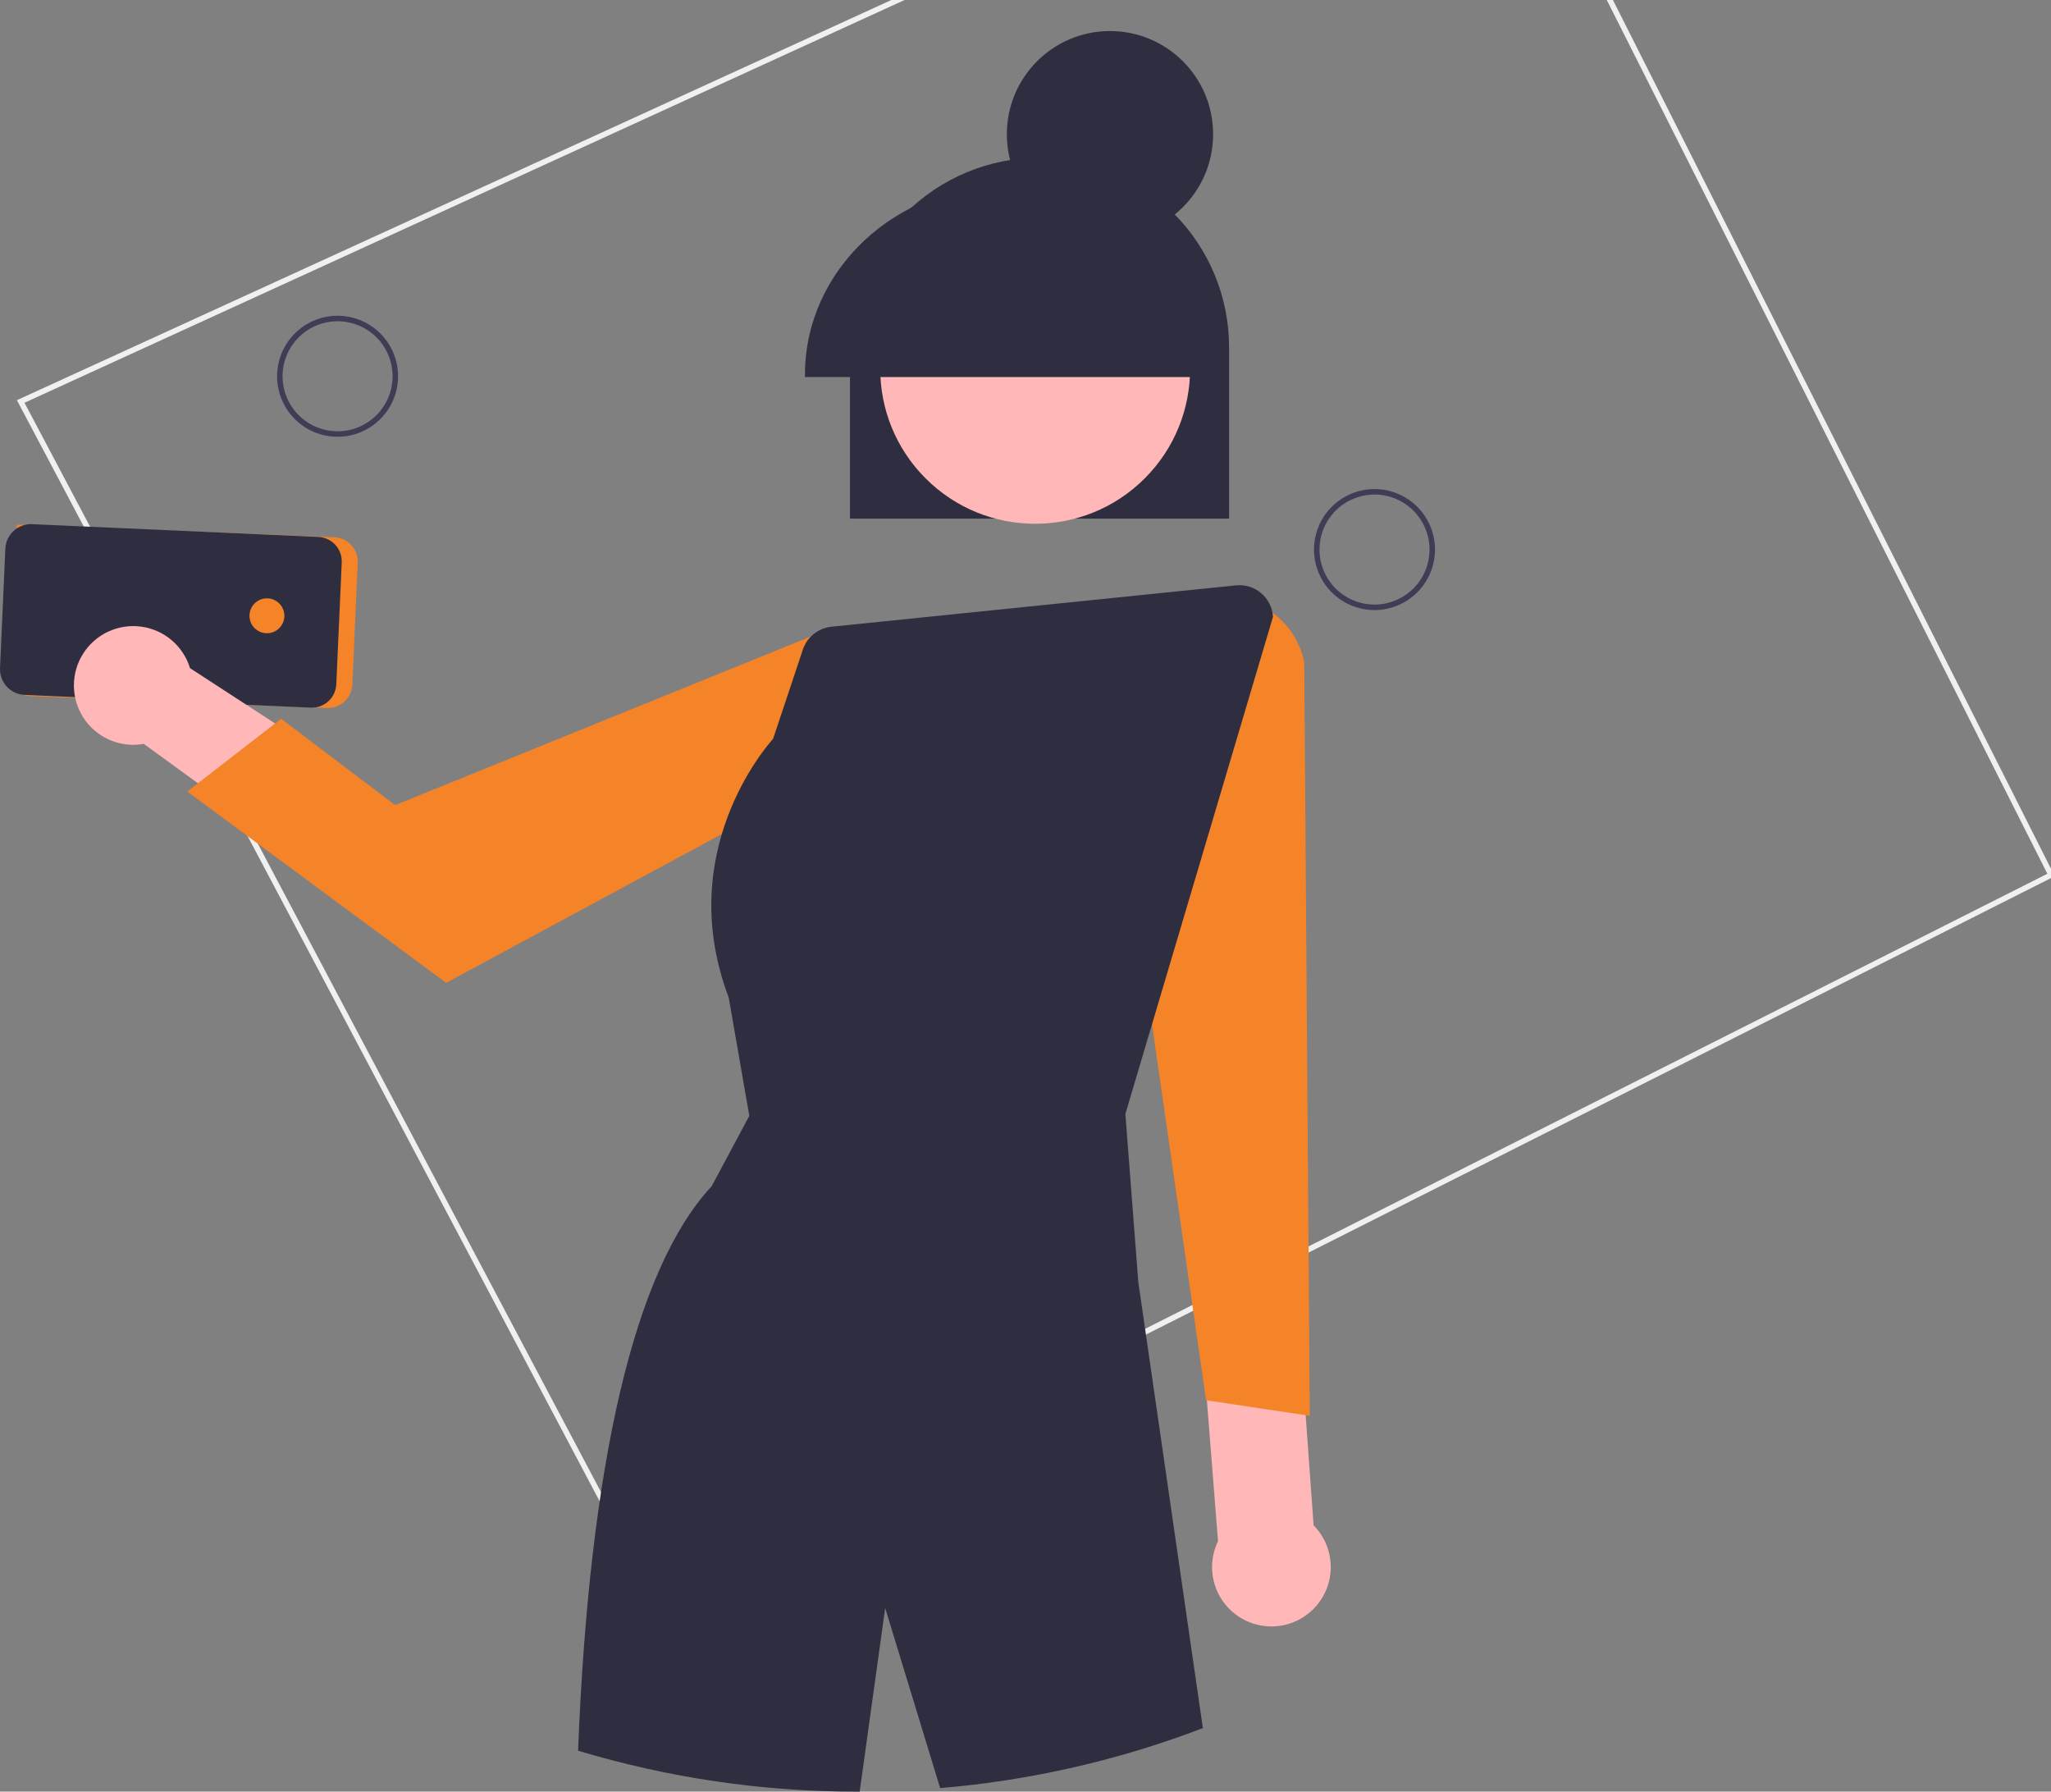
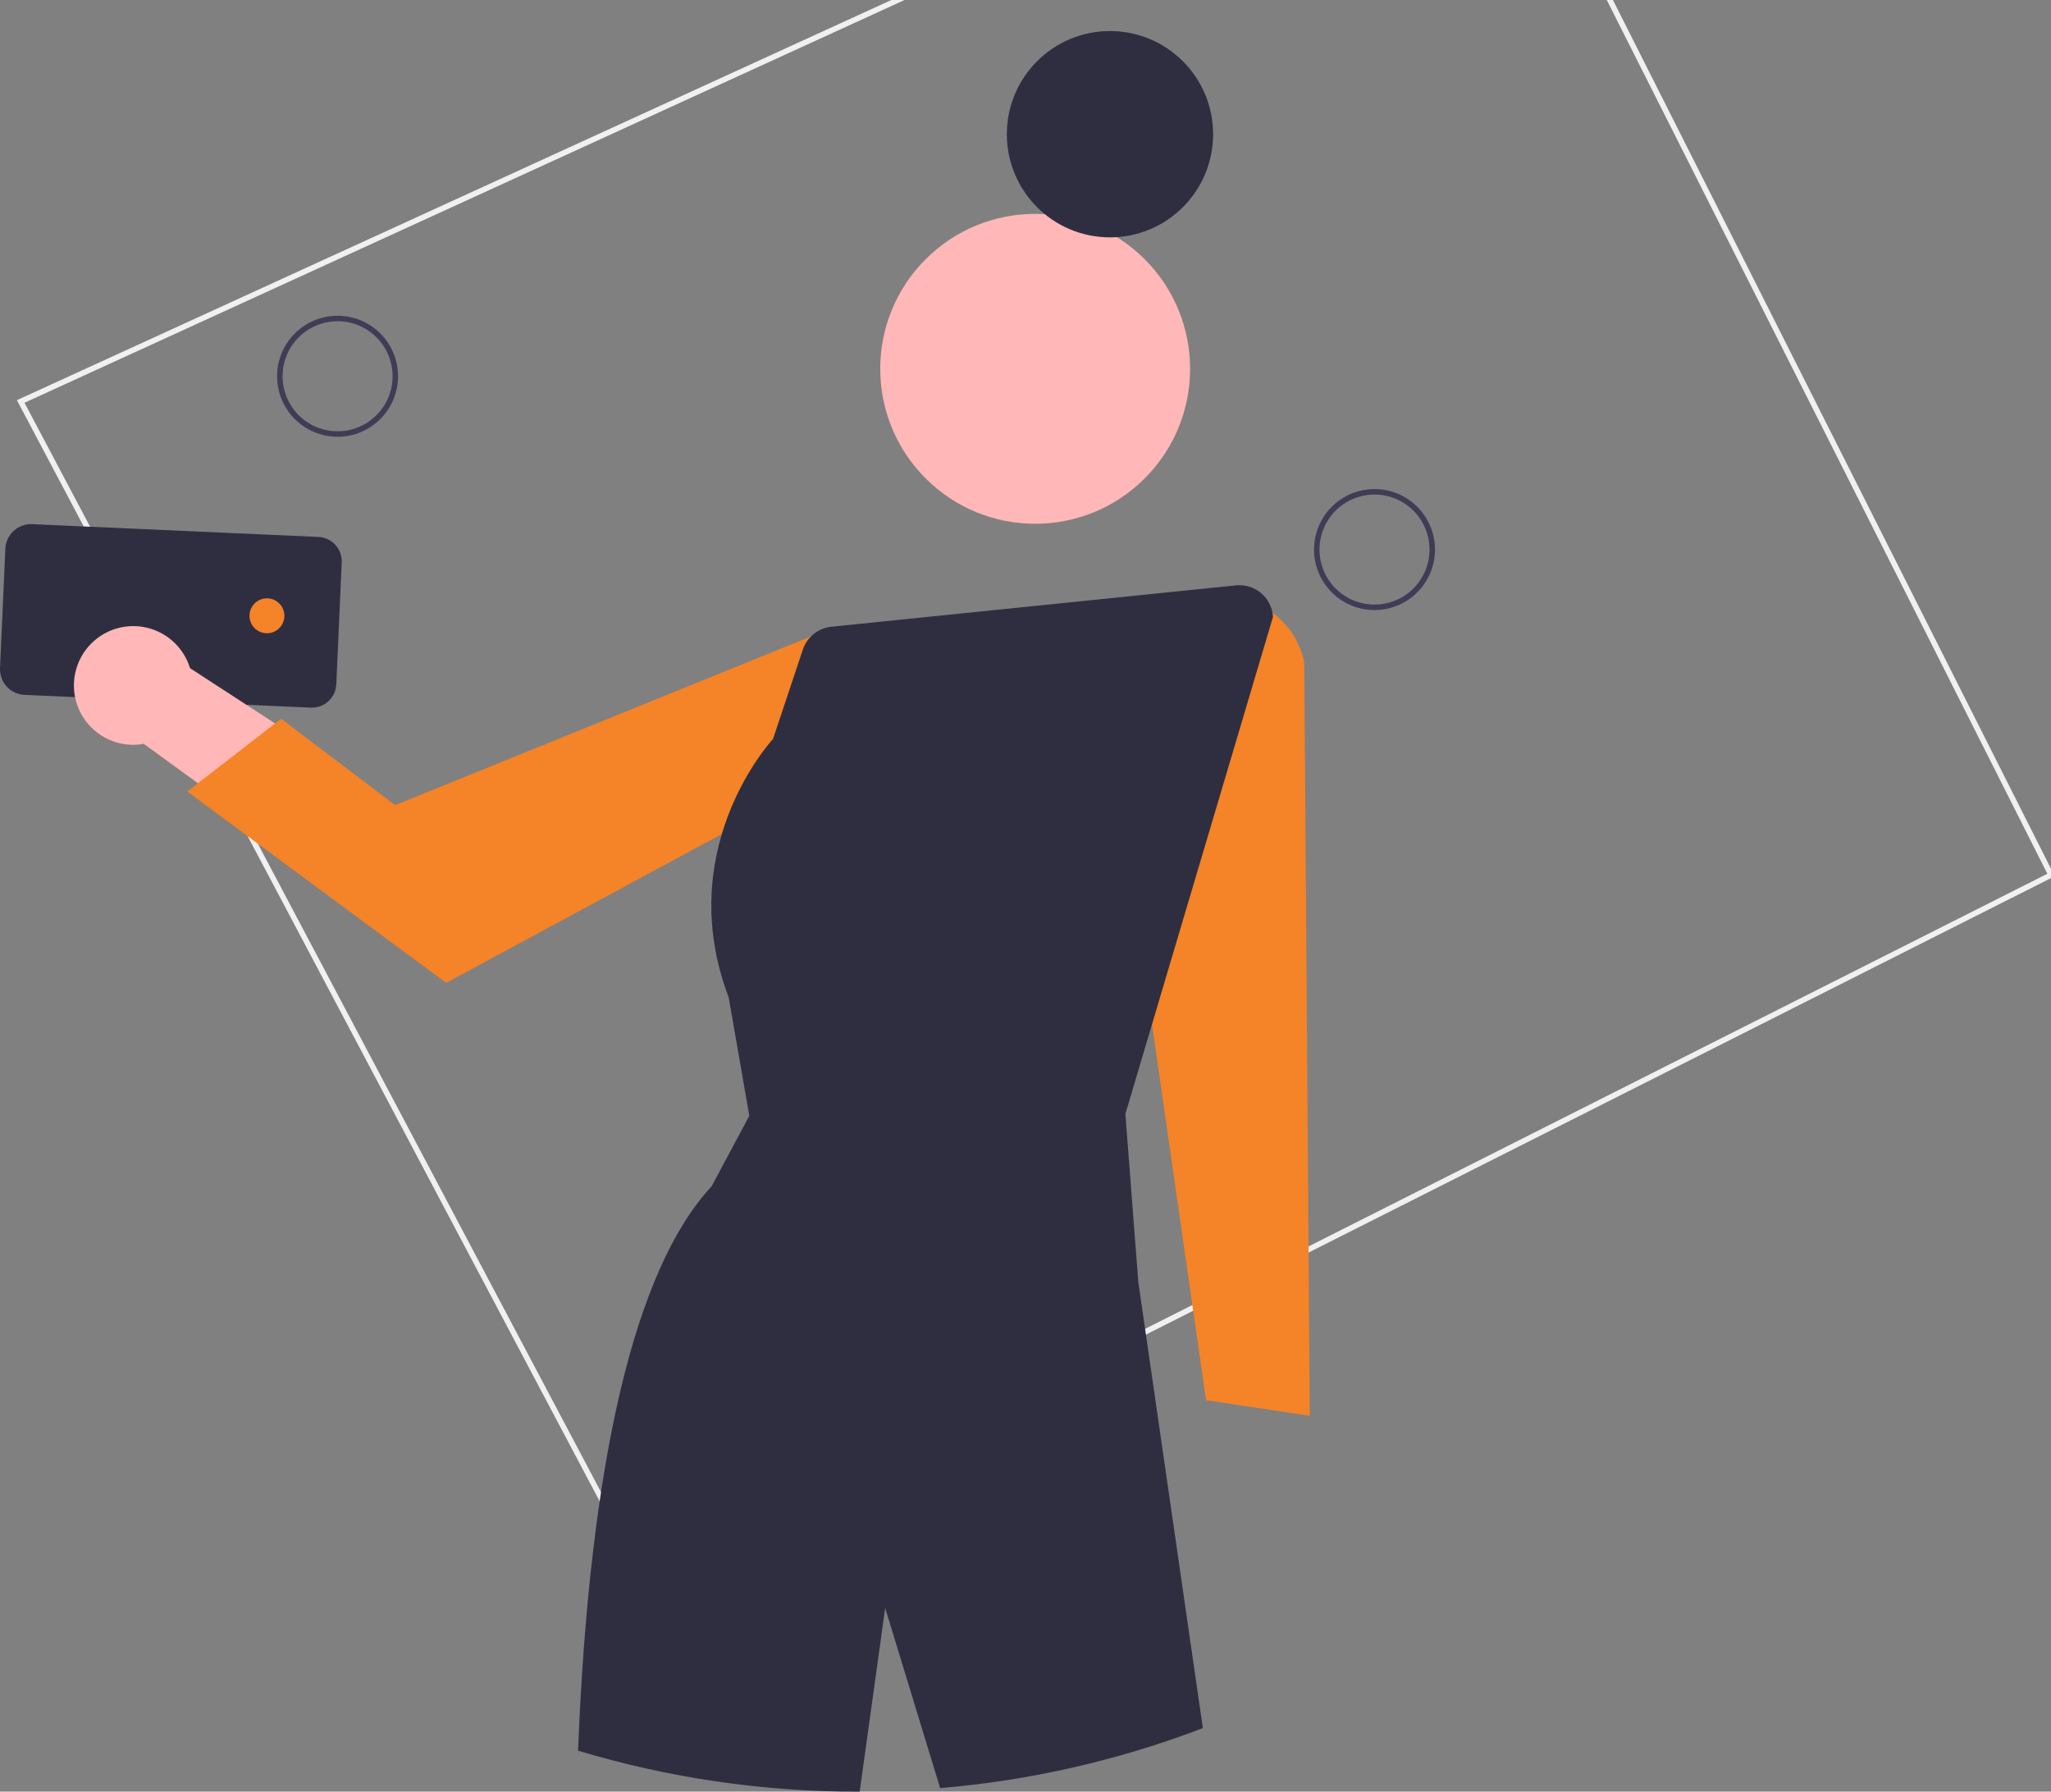
<svg xmlns="http://www.w3.org/2000/svg" width="237" height="207" viewBox="0 0 237 207" fill="none">
  <rect x="0" y="0" width="237" height="207" fill="#808080" stroke="none" />
  <g clip-path="url(#clip0_1_851)">
    <path d="M74.545 183.38L1.953 46.235L2.259 46.095L170.746 -31L170.884 -30.727L237.433 101.234L237.149 101.377L74.545 183.38ZM2.83 46.533L74.815 182.532L236.579 100.953L170.454 -30.167L2.83 46.533Z" fill="#F0F0F0" />
    <path d="M158.828 70.488C157.445 70.488 156.093 70.078 154.944 69.31C153.794 68.541 152.897 67.449 152.368 66.172C151.839 64.894 151.7 63.488 151.97 62.132C152.24 60.775 152.906 59.529 153.884 58.551C154.862 57.574 156.108 56.908 157.464 56.638C158.82 56.368 160.226 56.506 161.504 57.036C162.782 57.565 163.874 58.461 164.642 59.611C165.41 60.761 165.821 62.113 165.821 63.496C165.818 65.35 165.081 67.127 163.77 68.438C162.459 69.749 160.682 70.486 158.828 70.488ZM158.828 57.139C157.571 57.139 156.342 57.512 155.297 58.21C154.251 58.909 153.437 59.902 152.955 61.063C152.474 62.225 152.348 63.503 152.594 64.736C152.839 65.969 153.444 67.102 154.333 67.99C155.222 68.879 156.355 69.485 157.588 69.73C158.821 69.975 160.099 69.85 161.261 69.368C162.422 68.887 163.415 68.073 164.114 67.027C164.812 65.982 165.185 64.753 165.185 63.496C165.185 61.81 164.515 60.193 163.323 59.001C162.131 57.809 160.514 57.139 158.828 57.139Z" fill="#3F3D56" />
    <path d="M39.008 50.465C37.625 50.465 36.273 50.054 35.123 49.286C33.973 48.518 33.077 47.426 32.548 46.148C32.019 44.87 31.88 43.465 32.15 42.108C32.42 40.752 33.086 39.506 34.064 38.528C35.041 37.55 36.287 36.884 37.644 36.614C39 36.344 40.406 36.483 41.684 37.012C42.961 37.541 44.053 38.438 44.822 39.588C45.59 40.737 46 42.089 46 43.472C45.998 45.326 45.261 47.103 43.95 48.414C42.639 49.725 40.862 50.462 39.008 50.465ZM39.008 37.116C37.751 37.116 36.522 37.489 35.476 38.187C34.431 38.885 33.616 39.878 33.135 41.04C32.654 42.201 32.528 43.479 32.773 44.712C33.019 45.946 33.624 47.078 34.513 47.967C35.402 48.856 36.535 49.462 37.768 49.707C39.001 49.952 40.279 49.826 41.441 49.345C42.602 48.864 43.595 48.049 44.293 47.004C44.992 45.959 45.365 44.73 45.365 43.472C45.365 41.786 44.695 40.17 43.503 38.977C42.311 37.785 40.694 37.116 39.008 37.116Z" fill="#3F3D56" />
-     <path d="M1.617 78.611C1.617 78.487 1.63 78.362 1.656 78.24L1.953 60.653L2.39 60.614L2.409 60.615L38.647 62.074C39.017 62.09 39.38 62.18 39.716 62.336C40.052 62.493 40.353 62.715 40.604 62.988C40.854 63.261 41.048 63.581 41.174 63.93C41.301 64.278 41.357 64.648 41.341 65.018L40.712 79.105C40.696 79.475 40.607 79.838 40.45 80.174C40.293 80.51 40.072 80.811 39.798 81.061C39.525 81.311 39.205 81.505 38.857 81.631C38.508 81.758 38.139 81.814 37.769 81.798L3.349 80.412C2.883 80.393 2.444 80.195 2.121 79.859C1.798 79.524 1.618 79.077 1.617 78.611Z" fill="#F58327" />
    <path d="M4.84973e-06 77.33C4.84973e-06 77.285 0.001 77.24 0.003 77.195L0.619 63.386C0.655 62.602 1 61.864 1.579 61.334C2.158 60.805 2.924 60.526 3.708 60.56L36.796 62.036C37.543 62.07 38.246 62.399 38.751 62.951C39.255 63.503 39.52 64.232 39.488 64.98L38.86 79.066C38.826 79.814 38.497 80.517 37.945 81.022C37.393 81.526 36.663 81.791 35.916 81.759L2.828 80.284C2.067 80.25 1.349 79.924 0.822 79.374C0.295 78.824 0.001 78.092 4.84973e-06 77.33Z" fill="#2F2E41" />
    <path d="M30.845 73.164C31.959 73.164 32.861 72.261 32.861 71.147C32.861 70.033 31.959 69.13 30.845 69.13C29.731 69.13 28.828 70.033 28.828 71.147C28.828 72.261 29.731 73.164 30.845 73.164Z" fill="#F58327" />
-     <path d="M151.791 176.232L148.415 129.393L149.057 113.759L135.898 116.687L140.745 178.062C140.196 179.194 139.969 180.454 140.088 181.706C140.207 182.958 140.669 184.153 141.421 185.161C142.174 186.168 143.189 186.95 144.356 187.419C145.523 187.888 146.796 188.028 148.037 187.822C149.277 187.617 150.438 187.074 151.391 186.254C152.344 185.433 153.053 184.366 153.44 183.17C153.828 181.973 153.879 180.693 153.588 179.47C153.297 178.246 152.676 177.126 151.791 176.232Z" fill="#FFB7B7" />
    <path d="M34.543 85.378L21.958 77.197C21.576 75.944 20.843 74.826 19.846 73.976C18.849 73.126 17.629 72.58 16.331 72.401C15.034 72.223 13.711 72.42 12.522 72.969C11.333 73.518 10.325 74.397 9.619 75.501C8.914 76.604 8.539 77.887 8.539 79.197C8.539 80.508 8.915 81.79 9.622 82.894C10.328 83.997 11.336 84.875 12.526 85.423C13.716 85.972 15.038 86.168 16.335 85.989C16.427 85.976 16.515 85.954 16.605 85.938L30.096 95.751L34.543 85.378Z" fill="#FFB7B7" />
    <path d="M51.557 113.557L21.641 91.453L32.487 83.046L45.661 93.021L94.25 73.312C94.965 73.19 95.698 73.214 96.403 73.382C97.109 73.55 97.774 73.858 98.358 74.289C98.934 74.71 99.42 75.244 99.786 75.858C100.151 76.471 100.39 77.152 100.486 77.86L100.51 78.027L91.603 91.945L51.557 113.557Z" fill="#F58327" />
    <path d="M139.366 161.78L130.938 103.192L130.951 103.138L139.607 69.11L140.419 69.016C142.757 68.758 145.108 69.382 147.011 70.765C148.914 72.149 150.233 74.193 150.709 76.497L151.35 163.577L139.366 161.78Z" fill="#F58327" />
-     <path d="M142.027 59.923H98.219V40.13C98.219 37.253 98.785 34.405 99.886 31.747C100.987 29.09 102.6 26.675 104.634 24.641C106.668 22.607 109.083 20.994 111.741 19.893C114.398 18.792 117.246 18.226 120.123 18.226C122.999 18.226 125.848 18.792 128.505 19.893C131.163 20.994 133.577 22.607 135.611 24.641C137.645 26.675 139.259 29.09 140.36 31.747C141.46 34.405 142.027 37.253 142.027 40.13V59.923Z" fill="#2F2E41" />
    <path d="M132.276 55.273C139.268 48.281 139.268 36.945 132.276 29.953C125.285 22.962 113.949 22.962 106.957 29.953C99.965 36.945 99.965 48.281 106.957 55.273C113.949 62.265 125.285 62.265 132.276 55.273Z" fill="#FFB7B7" />
    <path d="M128.262 27.424C134.844 27.424 140.18 22.088 140.18 15.506C140.18 8.924 134.844 3.588 128.262 3.588C121.68 3.588 116.344 8.924 116.344 15.506C116.344 22.088 121.68 27.424 128.262 27.424Z" fill="#2F2E41" />
-     <path d="M139.611 43.561H93.016V43.297C93.016 31.219 103.467 21.393 116.313 21.393C129.16 21.393 139.611 31.219 139.611 43.297V43.561Z" fill="#2F2E41" />
    <path d="M147.1 71.267L147.094 71.21C147.055 70.691 146.912 70.186 146.675 69.723C146.437 69.261 146.109 68.85 145.711 68.517C145.312 68.183 144.85 67.933 144.353 67.781C143.856 67.629 143.333 67.578 142.816 67.631L96.069 72.411C95.323 72.488 94.615 72.778 94.03 73.247C93.445 73.716 93.007 74.344 92.77 75.055L89.328 85.372C88.524 86.262 77.851 98.505 84.204 115.242L86.585 128.921L82.237 137.052C73.312 146.622 68.116 169.013 66.797 202.271C77.266 205.418 88.141 207.011 99.073 207C99.162 207 99.251 207 99.34 206.997L102.286 185.785L108.636 206.593C119.031 205.721 129.252 203.388 138.995 199.661L131.536 148.125L130.042 128.705L147.084 71.318L147.1 71.267Z" fill="#2F2E41" />
  </g>
  <defs>
    <clipPath id="clip0_1_851">
      <rect width="237" height="207" fill="white" />
    </clipPath>
  </defs>
</svg>